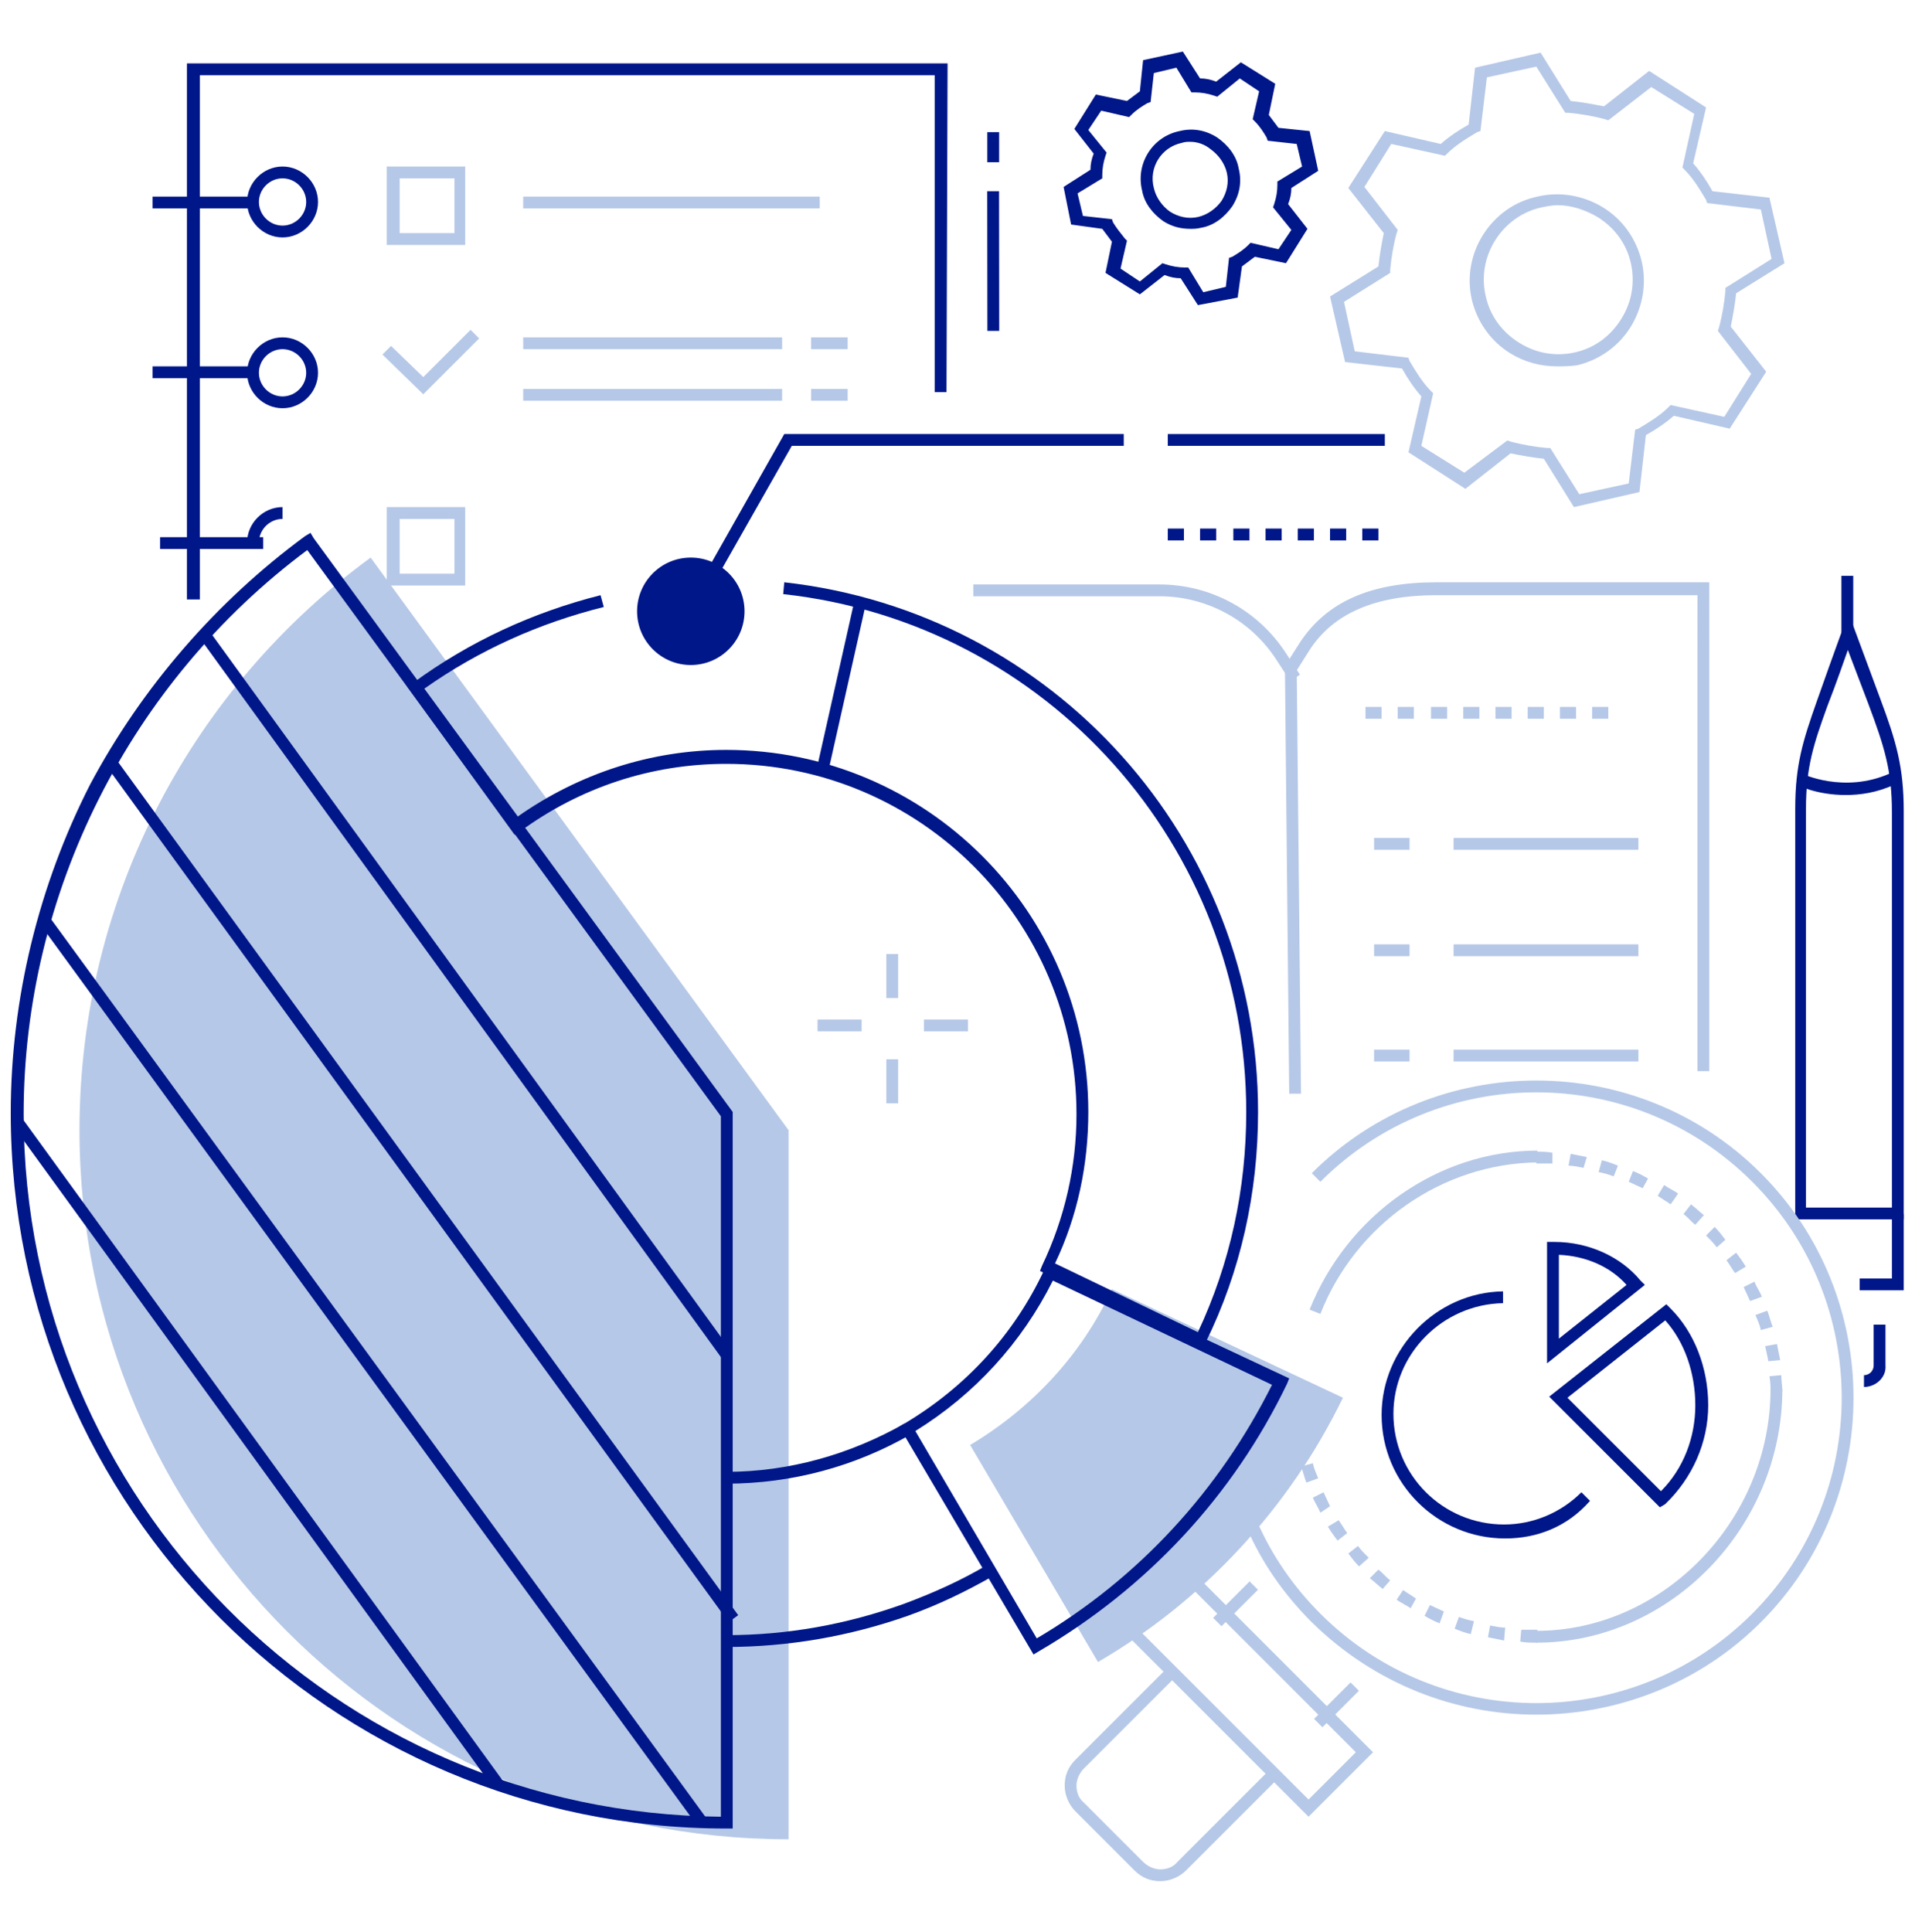
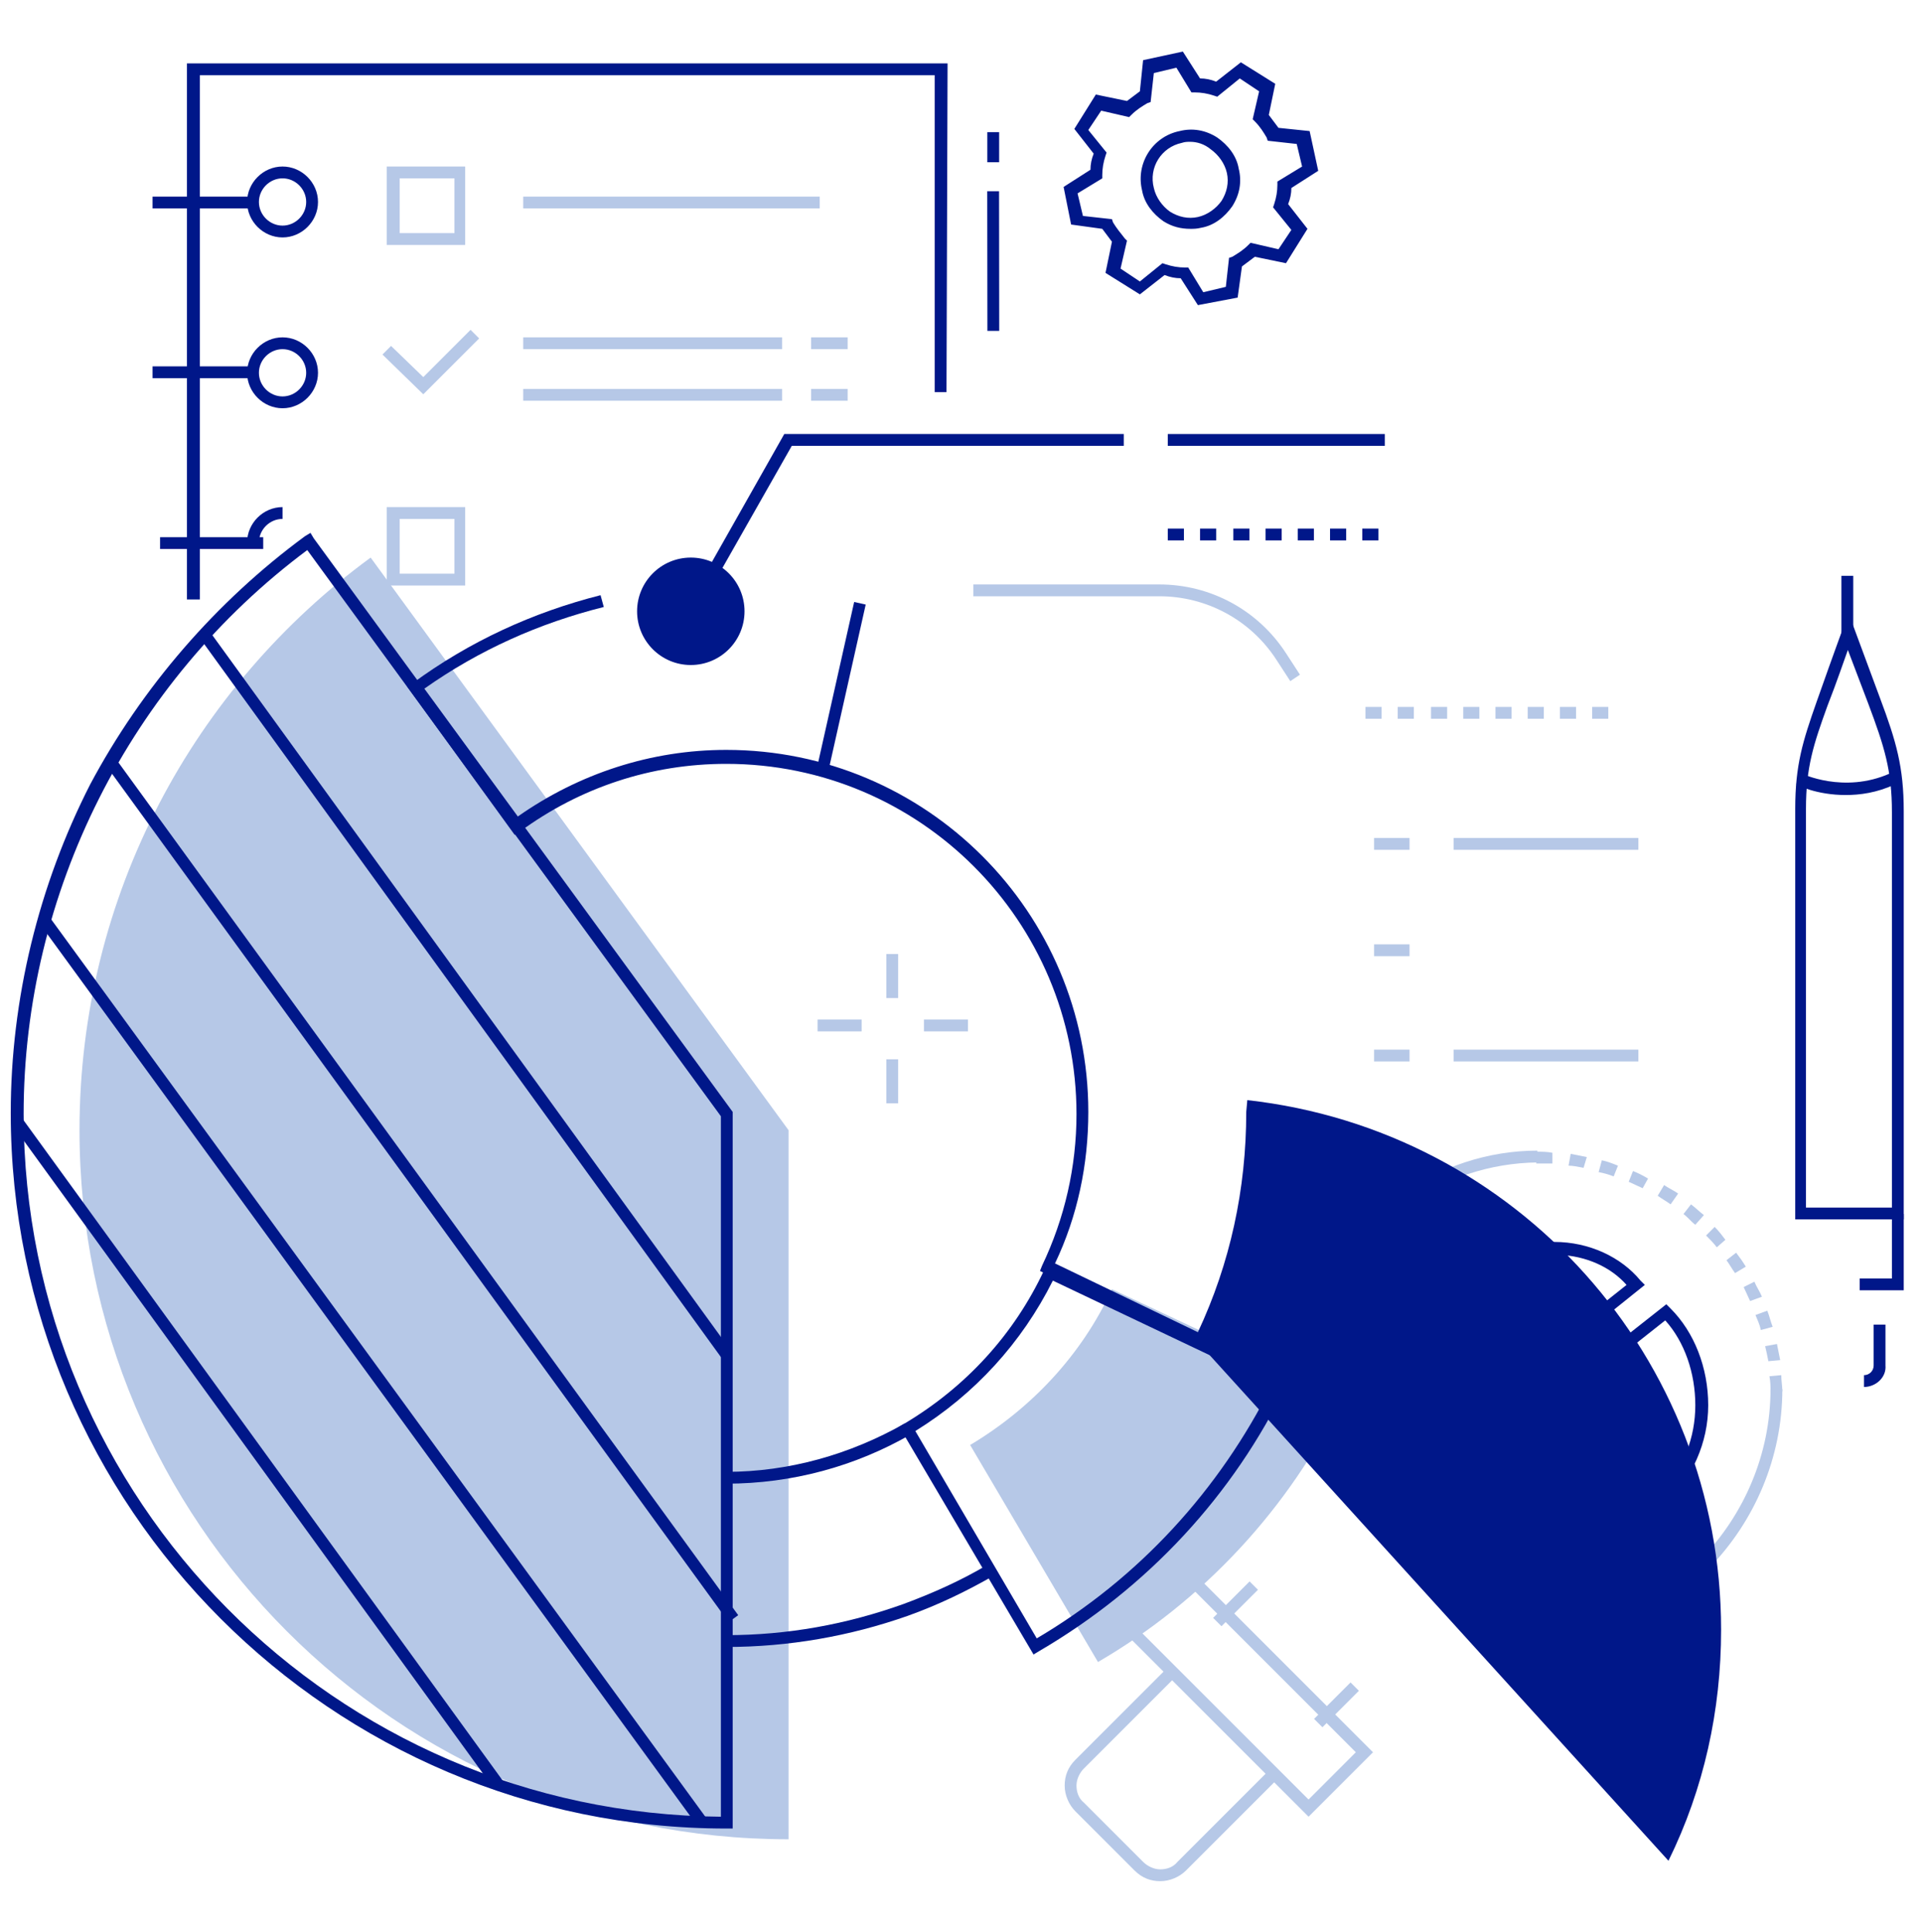
<svg xmlns="http://www.w3.org/2000/svg" version="1.1" id="Ebene_1" x="0px" y="0px" width="178.9px" height="179.8px" viewBox="0 0 178.9 179.8" style="enable-background:new 0 0 178.9 179.8;" xml:space="preserve">
  <style type="text/css">
	.st0{fill:#B6C8E7;}
	.st1{fill:#001789;}
</style>
  <g>
    <g>
      <g>
        <rect x="82.5" y="88.8" class="st0" width="1.1" height="4.1" />
      </g>
      <g>
        <rect x="86" y="94.9" class="st0" width="4.1" height="1.1" />
      </g>
      <g>
        <rect x="82.5" y="98.6" class="st0" width="1.1" height="4.1" />
      </g>
      <g>
        <rect x="76.1" y="94.9" class="st0" width="4.1" height="1.1" />
      </g>
    </g>
    <g>
      <g>
        <path class="st0" d="M43.4,22.8H36v-7.3h7.3V22.8z M37.2,21.7h5.1v-5.1h-5.1V21.7z" />
      </g>
      <g>
        <polygon class="st1" points="18.6,55.8 17.4,55.8 17.4,5.9 88.2,5.9 88.1,36.5 87,36.5 87,7 18.6,7    " />
      </g>
      <g>
        <rect x="48.7" y="18.3" class="st0" width="27.6" height="1.1" />
      </g>
      <g>
        <rect x="48.7" y="31.4" class="st0" width="24.1" height="1.1" />
      </g>
      <g>
        <path class="st0" d="M43.4,54.5H36v-7.3h7.3V54.5z M37.2,53.4h5.1v-5.1h-5.1V53.4z" />
      </g>
      <g>
        <polygon class="st0" points="39.4,36.7 35.6,33 36.4,32.2 39.4,35.1 43.8,30.7 44.6,31.5    " />
      </g>
      <g>
        <rect x="91.9" y="17.8" transform="matrix(1 -1.157340e-03 1.157340e-03 1 -2.806580e-02 0.107)" class="st1" width="1.1" height="13" />
      </g>
      <g>
        <rect x="91.9" y="12.3" class="st1" width="1.1" height="2.8" />
      </g>
      <g>
        <rect x="48.7" y="36.2" class="st0" width="24.1" height="1.1" />
      </g>
      <g>
        <rect x="75.5" y="31.4" class="st0" width="3.4" height="1.1" />
      </g>
      <g>
        <rect x="75.5" y="36.2" class="st0" width="3.4" height="1.1" />
      </g>
      <g>
        <path class="st1" d="M26.3,22.1c-1.8,0-3.3-1.5-3.3-3.3s1.5-3.3,3.3-3.3c1.8,0,3.3,1.5,3.3,3.3S28.1,22.1,26.3,22.1z M26.3,16.6     c-1.2,0-2.2,1-2.2,2.2s1,2.2,2.2,2.2s2.2-1,2.2-2.2S27.5,16.6,26.3,16.6z" />
      </g>
      <g>
        <path class="st1" d="M26.3,38c-1.8,0-3.3-1.5-3.3-3.3s1.5-3.3,3.3-3.3c1.8,0,3.3,1.5,3.3,3.3S28.1,38,26.3,38z M26.3,32.5     c-1.2,0-2.2,1-2.2,2.2s1,2.2,2.2,2.2s2.2-1,2.2-2.2S27.5,32.5,26.3,32.5z" />
      </g>
      <g>
        <path class="st1" d="M24.1,50.5H23c0-1.8,1.5-3.3,3.3-3.3v1.1C25.1,48.3,24.1,49.3,24.1,50.5z" />
      </g>
      <g>
        <rect x="14.2" y="18.3" class="st1" width="9.6" height="1.1" />
      </g>
      <g>
        <rect x="14.2" y="34.1" class="st1" width="9.6" height="1.1" />
      </g>
      <g>
        <rect x="14.9" y="50" class="st1" width="9.6" height="1.1" />
      </g>
    </g>
    <g>
      <g>
        <path class="st0" d="M120.1,63.4l-1.3-2c-2.4-3.7-6.5-5.9-10.9-5.9H90.6v-1.1h17.3c4.8,0,9.2,2.4,11.8,6.4l1.3,2L120.1,63.4z" />
      </g>
      <g>
-         <path class="st0" d="M120,101.8l-0.4-39.8l1.4-2.2c2.5-3.8,6.6-5.6,12.7-5.6h25.4v45.5h-1.1V55.4h-24.3c-5.7,0-9.6,1.7-11.8,5.1     l-1.2,1.9l0.4,39.4L120,101.8z" />
-       </g>
+         </g>
      <g>
        <g>
          <path class="st1" d="M177.2,113.5h-10.1V75.3c0-4.1,0.7-6.3,2-10c1.8-5.1,2.3-6.4,2.4-6.7l0.5-1.7l3,8.1c1.5,4,2.2,6.4,2.2,10.5      V113.5z M168.2,112.4h7.9V75.6c0-3.9-0.7-6.1-2.2-10.1l-1.9-5c-0.4,1.1-1,2.9-1.9,5.2c-1.3,3.6-2,5.7-2,9.6V112.4z" />
        </g>
        <g>
          <rect x="171.4" y="53.6" class="st1" width="1.1" height="5.7" />
        </g>
        <g>
          <path class="st1" d="M171.8,74c-2.7,0-4.5-0.9-4.6-1l0.5-1c0,0,3.9,1.9,8.2,0l0.5,1C174.7,73.8,173.1,74,171.8,74z" />
        </g>
        <g>
          <polygon class="st1" points="177.2,120.1 173.1,120.1 173.1,119 176.1,119 176.1,113 177.2,113     " />
        </g>
        <g>
          <path class="st1" d="M173.5,129.1V128c0.5,0,0.9-0.4,0.9-0.9v-3.8h1.1v3.8C175.6,128.2,174.6,129.1,173.5,129.1z" />
        </g>
      </g>
      <g>
        <rect x="135.3" y="78" class="st0" width="17.2" height="1.1" />
      </g>
      <g>
        <rect x="127.9" y="78" class="st0" width="3.3" height="1.1" />
      </g>
      <g>
-         <rect x="135.3" y="87.9" class="st0" width="17.2" height="1.1" />
-       </g>
+         </g>
      <g>
        <rect x="127.9" y="87.9" class="st0" width="3.3" height="1.1" />
      </g>
      <g>
        <rect x="135.3" y="97.7" class="st0" width="17.2" height="1.1" />
      </g>
      <g>
        <rect x="127.9" y="97.7" class="st0" width="3.3" height="1.1" />
      </g>
      <g>
        <path class="st0" d="M149.7,66.9h-1.5v-1.1h1.5V66.9z M146.7,66.9h-1.5v-1.1h1.5V66.9z M143.7,66.9h-1.5v-1.1h1.5V66.9z      M140.7,66.9h-1.5v-1.1h1.5V66.9z M137.7,66.9h-1.5v-1.1h1.5V66.9z M134.7,66.9h-1.5v-1.1h1.5V66.9z M131.6,66.9h-1.5v-1.1h1.5     V66.9z M128.6,66.9h-1.5v-1.1h1.5V66.9z" />
      </g>
    </g>
    <g>
      <g id="gear-5-icon_8_">
-         <path class="st0" d="M146.5,47.2l-2.8-4.5c-1-0.1-2.1-0.3-3.1-0.5l-4.2,3.3l-5.3-3.4l1.2-5.2c-0.7-0.8-1.3-1.7-1.8-2.6l-5.3-0.6     l-1.4-6.1l4.5-2.8c0.1-1,0.3-2.1,0.5-3.1l-3.3-4.2l3.4-5.3l5.2,1.2c0.8-0.7,1.7-1.3,2.6-1.8l0.6-5.3l6.1-1.4l2.8,4.5     c1,0.1,2.1,0.3,3.1,0.5l4.2-3.3l5.3,3.4l-1.2,5.2c0.7,0.8,1.3,1.7,1.8,2.6l5.3,0.6l1.4,6.1l-4.5,2.8c-0.1,1-0.3,2.1-0.5,3.1     l3.3,4.2l-3.4,5.3l-5.2-1.2c-0.8,0.7-1.7,1.3-2.6,1.8l-0.6,5.3L146.5,47.2z M140.3,41l0.3,0.1c1.1,0.3,2.3,0.5,3.4,0.6l0.3,0     L147,46l4.6-1l0.6-5l0.3-0.1c1-0.6,2-1.2,2.8-2l0.2-0.2l5,1.1l2.5-4l-3.1-4l0.1-0.3c0.3-1.1,0.5-2.3,0.6-3.4l0-0.3l4.3-2.7     l-1-4.6l-5-0.6l-0.1-0.3c-0.6-1-1.2-2-2-2.8l-0.2-0.2l1.1-5l-4-2.5l-4,3.1l-0.3-0.1c-1.1-0.3-2.3-0.5-3.4-0.6l-0.3,0l-2.7-4.3     l-4.6,1l-0.6,5l-0.3,0.1c-1,0.6-2,1.2-2.8,2l-0.2,0.2l-5-1.1l-2.5,4l3.1,4l-0.1,0.3c-0.3,1.1-0.5,2.3-0.6,3.4l0,0.3l-4.3,2.7     l1,4.6l5,0.6l0.1,0.3c0.6,1,1.2,2,2,2.8l0.2,0.2l-1.1,4.9l4,2.5L140.3,41z M144.9,34.1c-1.5,0-3-0.4-4.3-1.2     c-1.8-1.1-3.1-2.9-3.6-5c-1-4.3,1.8-8.7,6.1-9.6c2.1-0.5,4.3-0.1,6.1,1c1.8,1.1,3.1,2.9,3.6,5c0.5,2.1,0.1,4.3-1,6.1     c-1.1,1.8-2.9,3.1-5,3.6C146.1,34.1,145.5,34.1,144.9,34.1z M145,19.1c-0.5,0-1,0.1-1.5,0.2c-3.7,0.8-6.1,4.6-5.2,8.3     c0.4,1.8,1.5,3.3,3.1,4.3c1.6,1,3.4,1.3,5.2,0.9c1.8-0.4,3.3-1.5,4.3-3.1c1-1.6,1.3-3.4,0.9-5.2c-0.4-1.8-1.5-3.3-3.1-4.3     C147.5,19.5,146.2,19.1,145,19.1z" />
-       </g>
+         </g>
    </g>
    <g>
      <g id="gear-5-icon_9_">
        <path class="st1" d="M111.5,28.4l-1.6-2.5c-0.5,0-1-0.1-1.5-0.3l-2.3,1.8l-3.2-2l0.6-2.9c-0.3-0.4-0.6-0.8-0.9-1.2l-2.9-0.4     L99,17.4l2.5-1.6c0-0.5,0.1-1,0.3-1.5l-1.8-2.3l2-3.2l2.9,0.6c0.4-0.3,0.8-0.6,1.2-0.9l0.3-2.9l3.7-0.8l1.6,2.5     c0.5,0,1,0.1,1.5,0.3l2.3-1.8l3.2,2l-0.6,2.9c0.3,0.4,0.6,0.8,0.9,1.2l2.9,0.3l0.8,3.7l-2.5,1.6c0,0.5-0.1,1-0.3,1.5l1.8,2.3     l-2,3.2l-2.9-0.6c-0.4,0.3-0.8,0.6-1.2,0.9l-0.4,2.9L111.5,28.4z M108.2,24.5l0.3,0.1c0.6,0.2,1.2,0.3,1.8,0.3l0.3,0l1.4,2.3     l2.1-0.5l0.3-2.7l0.3-0.1c0.5-0.3,1-0.6,1.5-1.1l0.2-0.2l2.6,0.6l1.2-1.8l-1.7-2.1l0.1-0.3c0.2-0.6,0.3-1.2,0.3-1.8l0-0.3     l2.3-1.4l-0.5-2.1l-2.7-0.3l-0.1-0.3c-0.3-0.5-0.6-1-1.1-1.5l-0.2-0.2l0.6-2.6l-1.8-1.2l-2.1,1.7l-0.3-0.1     c-0.6-0.2-1.2-0.3-1.8-0.3l-0.3,0l-1.4-2.3l-2.1,0.5l-0.3,2.7l-0.3,0.1c-0.5,0.3-1,0.6-1.5,1.1l-0.2,0.2l-2.6-0.6l-1.2,1.8     l1.7,2.1l-0.1,0.3c-0.2,0.6-0.3,1.2-0.3,1.8l0,0.3l-2.3,1.4l0.5,2.1l2.7,0.3l0.1,0.3c0.3,0.5,0.7,1,1.1,1.5l0.2,0.2l-0.6,2.6     l1.8,1.2L108.2,24.5z M110.8,21.3c-0.9,0-1.7-0.2-2.5-0.7c-1-0.7-1.8-1.7-2-2.9c-0.6-2.5,1-5,3.5-5.5c1.2-0.3,2.4-0.1,3.5,0.6     c1,0.7,1.8,1.7,2,2.9c0.3,1.2,0.1,2.4-0.6,3.5c-0.7,1-1.7,1.8-2.9,2C111.4,21.3,111.1,21.3,110.8,21.3z M110.8,13.2     c-0.3,0-0.5,0-0.8,0.1c-1.9,0.4-3.1,2.3-2.6,4.2c0.2,0.9,0.8,1.7,1.5,2.2c0.8,0.5,1.7,0.7,2.6,0.5c0.9-0.2,1.7-0.8,2.2-1.5     c0.5-0.8,0.7-1.7,0.5-2.6c-0.2-0.9-0.8-1.7-1.5-2.2C112.1,13.4,111.4,13.2,110.8,13.2z" />
      </g>
    </g>
    <g>
      <g>
-         <path class="st0" d="M143,159.6c-7.6,0-15.1-2.9-20.9-8.6c-2.6-2.6-4.7-5.6-6.1-8.9l1-0.5c1.4,3.2,3.4,6.1,5.9,8.6     c11.1,11.1,29.1,11.1,40.2,0c11.1-11.1,11.1-29.1,0-40.2c-11.1-11.1-29.1-11.1-40.2,0l-0.8-0.8c11.5-11.5,30.3-11.5,41.8,0     c11.5,11.5,11.5,30.3,0,41.8C158.2,156.7,150.6,159.6,143,159.6z" />
-       </g>
+         </g>
      <g>
        <path class="st0" d="M122.9,122.3l-1-0.4c3.5-8.8,12-14.8,21.2-14.8v1.1C134.3,108.3,126.2,113.9,122.9,122.3z" />
      </g>
      <g>
-         <path class="st0" d="M143,152.9c-0.5,0-1,0-1.5-0.1l0.1-1.1c0.5,0,1,0,1.5,0V152.9z M140,152.7c-0.5-0.1-1-0.2-1.5-0.3l0.2-1.1     c0.5,0.1,1,0.2,1.4,0.2L140,152.7z M136.9,152.1c-0.5-0.1-1-0.3-1.5-0.5l0.4-1.1c0.5,0.2,0.9,0.3,1.4,0.4L136.9,152.1z      M134,151.1c-0.5-0.2-0.9-0.4-1.4-0.7l0.5-1c0.4,0.2,0.9,0.4,1.3,0.6L134,151.1z M131.3,149.7c-0.4-0.3-0.9-0.5-1.3-0.8l0.6-0.9     c0.4,0.3,0.8,0.5,1.2,0.8L131.3,149.7z M128.7,147.9c-0.4-0.3-0.8-0.7-1.2-1l0.8-0.8c0.4,0.3,0.7,0.7,1.1,1L128.7,147.9z      M126.5,145.8c-0.4-0.4-0.7-0.8-1-1.2l0.9-0.7c0.3,0.4,0.6,0.7,1,1.1L126.5,145.8z M124.5,143.4c-0.3-0.4-0.6-0.8-0.9-1.3l1-0.6     c0.3,0.4,0.5,0.8,0.8,1.2L124.5,143.4z M122.9,140.8c-0.2-0.5-0.5-0.9-0.7-1.4l1-0.5c0.2,0.4,0.4,0.9,0.6,1.3L122.9,140.8z      M121.6,138c-0.2-0.5-0.3-1-0.5-1.5l1.1-0.3c0.1,0.5,0.3,0.9,0.5,1.4L121.6,138z M120.7,135.1c-0.1-0.5-0.2-1-0.3-1.5l1.1-0.2     c0.1,0.5,0.2,1,0.3,1.4L120.7,135.1z M120.2,132c0-0.5-0.1-1-0.1-1.5l1.1,0c0,0.5,0,1,0.1,1.5L120.2,132z" />
-       </g>
+         </g>
      <g>
        <path class="st0" d="M143,152.9v-1.1c11.8,0,21.8-10.3,21.8-22.5h1.1C165.9,142.1,155.5,152.9,143,152.9z" />
      </g>
      <g>
        <path class="st0" d="M164.8,129.6c0-0.5,0-1-0.1-1.5l1.1-0.1c0,0.5,0.1,1,0.1,1.5L164.8,129.6z M164.6,126.7     c-0.1-0.5-0.2-1-0.3-1.4l1.1-0.2c0.1,0.5,0.2,1,0.3,1.5L164.6,126.7z M163.9,123.8c-0.1-0.5-0.3-0.9-0.5-1.4l1.1-0.4     c0.2,0.5,0.3,1,0.5,1.5L163.9,123.8z M162.9,121.1c-0.2-0.4-0.4-0.9-0.6-1.3l1-0.5c0.2,0.5,0.5,0.9,0.7,1.4L162.9,121.1z      M161.5,118.5c-0.3-0.4-0.5-0.8-0.8-1.2l0.9-0.7c0.3,0.4,0.6,0.8,0.9,1.3L161.5,118.5z M159.8,116.1c-0.3-0.4-0.6-0.7-1-1.1     l0.8-0.8c0.4,0.4,0.7,0.8,1,1.2L159.8,116.1z M157.8,114c-0.4-0.3-0.7-0.7-1.1-1l0.7-0.9c0.4,0.3,0.8,0.7,1.2,1L157.8,114z      M155.5,112.1c-0.4-0.3-0.8-0.5-1.2-0.8l0.6-1c0.4,0.3,0.9,0.5,1.3,0.8L155.5,112.1z M152.9,110.6c-0.4-0.2-0.9-0.4-1.3-0.6     l0.4-1c0.5,0.2,0.9,0.4,1.4,0.7L152.9,110.6z M150.2,109.5c-0.5-0.2-0.9-0.3-1.4-0.4l0.3-1.1c0.5,0.1,1,0.3,1.5,0.5L150.2,109.5z      M147.4,108.7c-0.5-0.1-1-0.2-1.4-0.2l0.2-1.1c0.5,0.1,1,0.2,1.5,0.3L147.4,108.7z M144.5,108.3c-0.5,0-1,0-1.5,0v-1.1     c0.5,0,1,0,1.5,0.1L144.5,108.3z" />
      </g>
      <g>
        <rect x="112.6" y="148.7" transform="matrix(0.707 -0.707 0.707 0.707 -71.821 125.069)" class="st0" width="4.8" height="1.1" />
      </g>
      <g>
        <rect x="122" y="158.1" transform="matrix(0.707 -0.707 0.707 0.707 -75.716 134.472)" class="st0" width="4.8" height="1.1" />
      </g>
      <g>
        <path class="st0" d="M121.8,169.1l-17.5-17.5l6-6l17.5,17.5L121.8,169.1z M105.9,151.6l15.9,15.9l4.4-4.4l-15.9-15.9L105.9,151.6     z" />
      </g>
      <g>
        <path class="st0" d="M108,175.1c-0.9,0-1.7-0.3-2.4-1l-5.5-5.5c-0.6-0.6-1-1.5-1-2.4c0-0.9,0.3-1.7,1-2.4l8.4-8.4l0.8,0.8     l-8.4,8.4c-0.4,0.4-0.7,1-0.7,1.6c0,0.6,0.2,1.2,0.7,1.6l5.5,5.5c0.4,0.4,1,0.7,1.6,0.7c0.6,0,1.2-0.2,1.6-0.7l8.4-8.4l0.8,0.8     l-8.4,8.4C109.8,174.7,108.9,175.1,108,175.1z" />
      </g>
      <g>
        <g>
          <path class="st1" d="M144,126.9v-11.3l0.7,0c3.2,0,6.2,1.4,8,3.6l0.4,0.4L144,126.9z M145.1,116.8v7.8l6.3-5      C149.9,117.9,147.6,116.9,145.1,116.8z" />
        </g>
        <g>
          <path class="st1" d="M140.1,143.2c-6.3,0-11.5-5.1-11.5-11.5c0-6.2,5.1-11.4,11.3-11.5l0,1.1c-5.6,0.1-10.2,4.7-10.2,10.3      c0,5.7,4.6,10.3,10.3,10.3c2.7,0,5.3-1.1,7.2-3l0.8,0.8C145.9,142.1,143.1,143.2,140.1,143.2z" />
        </g>
        <g>
          <path class="st1" d="M154.5,140.3L144.2,130l10.9-8.6l0.4,0.4c2.2,2.2,3.5,5.5,3.5,9c0,3.5-1.5,6.8-4,9.2L154.5,140.3z       M145.9,130.1l8.7,8.7c2.1-2.1,3.2-5,3.2-8c0-3-1-5.9-2.8-7.9L145.9,130.1z" />
        </g>
      </g>
    </g>
  </g>
  <g>
    <g>
      <path class="st0" d="M73.4,105.2L34.5,51.9c-16.4,12-27.1,31.4-27.1,53.3c0,36.4,29.5,66,66,66V105.2z" />
    </g>
    <g>
      <path class="st0" d="M125,130.1L103.5,120c-2.8,6.1-7.5,11.1-13.2,14.5l11.9,20.2C112,149,120,140.4,125,130.1z" />
    </g>
    <g>
      <path class="st1" d="M67.6,153.3v-1.1c5.7,0,11.2-1,16.5-2.9c2.7-1,5.4-2.2,7.9-3.7l0.6,1c-2.6,1.5-5.3,2.8-8.1,3.8    C79.1,152.3,73.4,153.3,67.6,153.3z" />
    </g>
    <g>
-       <path class="st1" d="M112.2,125.7l-15.4-7.4l0.2-0.5c2.1-4.4,3.2-9.2,3.2-14.1c0-18-14.6-32.6-32.6-32.6c-7,0-13.6,2.2-19.2,6.3    l-0.5,0.3l-10-13.8l0.5-0.3c5.3-3.9,11.2-6.6,17.5-8.2l0.3,1.1c-6,1.5-11.6,4-16.7,7.6l8.7,11.9c5.7-4,12.4-6.2,19.4-6.2    c18.6,0,33.7,15.1,33.7,33.7c0,4.9-1,9.7-3.1,14.1l13.3,6.4c3-6.4,4.5-13.3,4.5-20.5c0-24.7-18.5-45.5-43.1-48.2l0.1-1.1    c25.1,2.8,44.1,24,44.1,49.3c0,7.5-1.6,14.8-4.9,21.5L112.2,125.7z" />
+       <path class="st1" d="M112.2,125.7l-15.4-7.4l0.2-0.5c2.1-4.4,3.2-9.2,3.2-14.1c0-18-14.6-32.6-32.6-32.6c-7,0-13.6,2.2-19.2,6.3    l-0.5,0.3l-10-13.8l0.5-0.3c5.3-3.9,11.2-6.6,17.5-8.2l0.3,1.1c-6,1.5-11.6,4-16.7,7.6l8.7,11.9c5.7-4,12.4-6.2,19.4-6.2    c18.6,0,33.7,15.1,33.7,33.7c0,4.9-1,9.7-3.1,14.1l13.3,6.4c3-6.4,4.5-13.3,4.5-20.5l0.1-1.1    c25.1,2.8,44.1,24,44.1,49.3c0,7.5-1.6,14.8-4.9,21.5L112.2,125.7z" />
    </g>
    <g>
      <rect x="70.3" y="63.4" transform="matrix(0.219 -0.976 0.976 0.219 -1.25 126.279)" class="st1" width="15.9" height="1.1" />
    </g>
    <g>
      <path class="st1" d="M68.2,170.2h-0.6c-36.7,0-66.6-29.9-66.6-66.6c0-10.6,2.6-21.2,7.4-30.6C13.2,64,20.1,56,28.4,49.9l0.5-0.3    l0.3,0.5l39,53.4V170.2z M28.6,51.2C12.1,63.5,2.2,83.1,2.2,103.7c0,35.9,29,65.1,64.9,65.4v-65.2L28.6,51.2z" />
    </g>
    <g>
      <path class="st1" d="M67.6,138.1V137c5.8,0,11.5-1.6,16.6-4.5l0.6,1C79.6,136.5,73.7,138.1,67.6,138.1z" />
    </g>
    <g>
      <path class="st1" d="M96.2,154l-12.5-21.2l0.5-0.3c5.7-3.4,10.2-8.3,13-14.3l0.2-0.5l22.6,10.6l-0.2,0.5c-5,10.4-13,19-23.1,24.9    L96.2,154z M85.2,133.2l11.3,19.3c9.5-5.6,17-13.8,21.9-23.6L98,119.2C95.1,125,90.7,129.8,85.2,133.2z" />
    </g>
    <g>
      <g>
        <polygon class="st1" points="64.1,58.4 63.1,57.9 73,40.4 104.6,40.4 104.6,41.5 73.7,41.5    " />
      </g>
      <g>
        <rect x="108.7" y="40.4" class="st1" width="20.2" height="1.1" />
      </g>
      <g>
        <path class="st1" d="M128.3,50.3h-1.5v-1.1h1.5V50.3z M125.3,50.3h-1.5v-1.1h1.5V50.3z M122.3,50.3h-1.5v-1.1h1.5V50.3z      M119.3,50.3h-1.5v-1.1h1.5V50.3z M116.3,50.3h-1.5v-1.1h1.5V50.3z M113.2,50.3h-1.5v-1.1h1.5V50.3z M110.2,50.3h-1.5v-1.1h1.5     V50.3z" />
      </g>
      <g>
        <circle class="st1" cx="64.3" cy="56.9" r="5" />
      </g>
    </g>
    <g>
      <rect x="42.9" y="51.5" transform="matrix(0.81 -0.587 0.587 0.81 -46.163 43.153)" class="st1" width="1.1" height="82.5" />
    </g>
    <g>
      <rect x="38.8" y="61.6" transform="matrix(0.809 -0.588 0.588 0.809 -57.647 44.362)" class="st1" width="1.1" height="98.4" />
    </g>
    <g>
      <rect x="34.1" y="75.7" transform="matrix(0.808 -0.589 0.589 0.808 -68.479 44.846)" class="st1" width="1.1" height="103.8" />
    </g>
    <g>
      <rect x="23.5" y="97.2" transform="matrix(0.809 -0.587 0.587 0.809 -74.892 39.902)" class="st1" width="1.1" height="76.2" />
    </g>
  </g>
</svg>